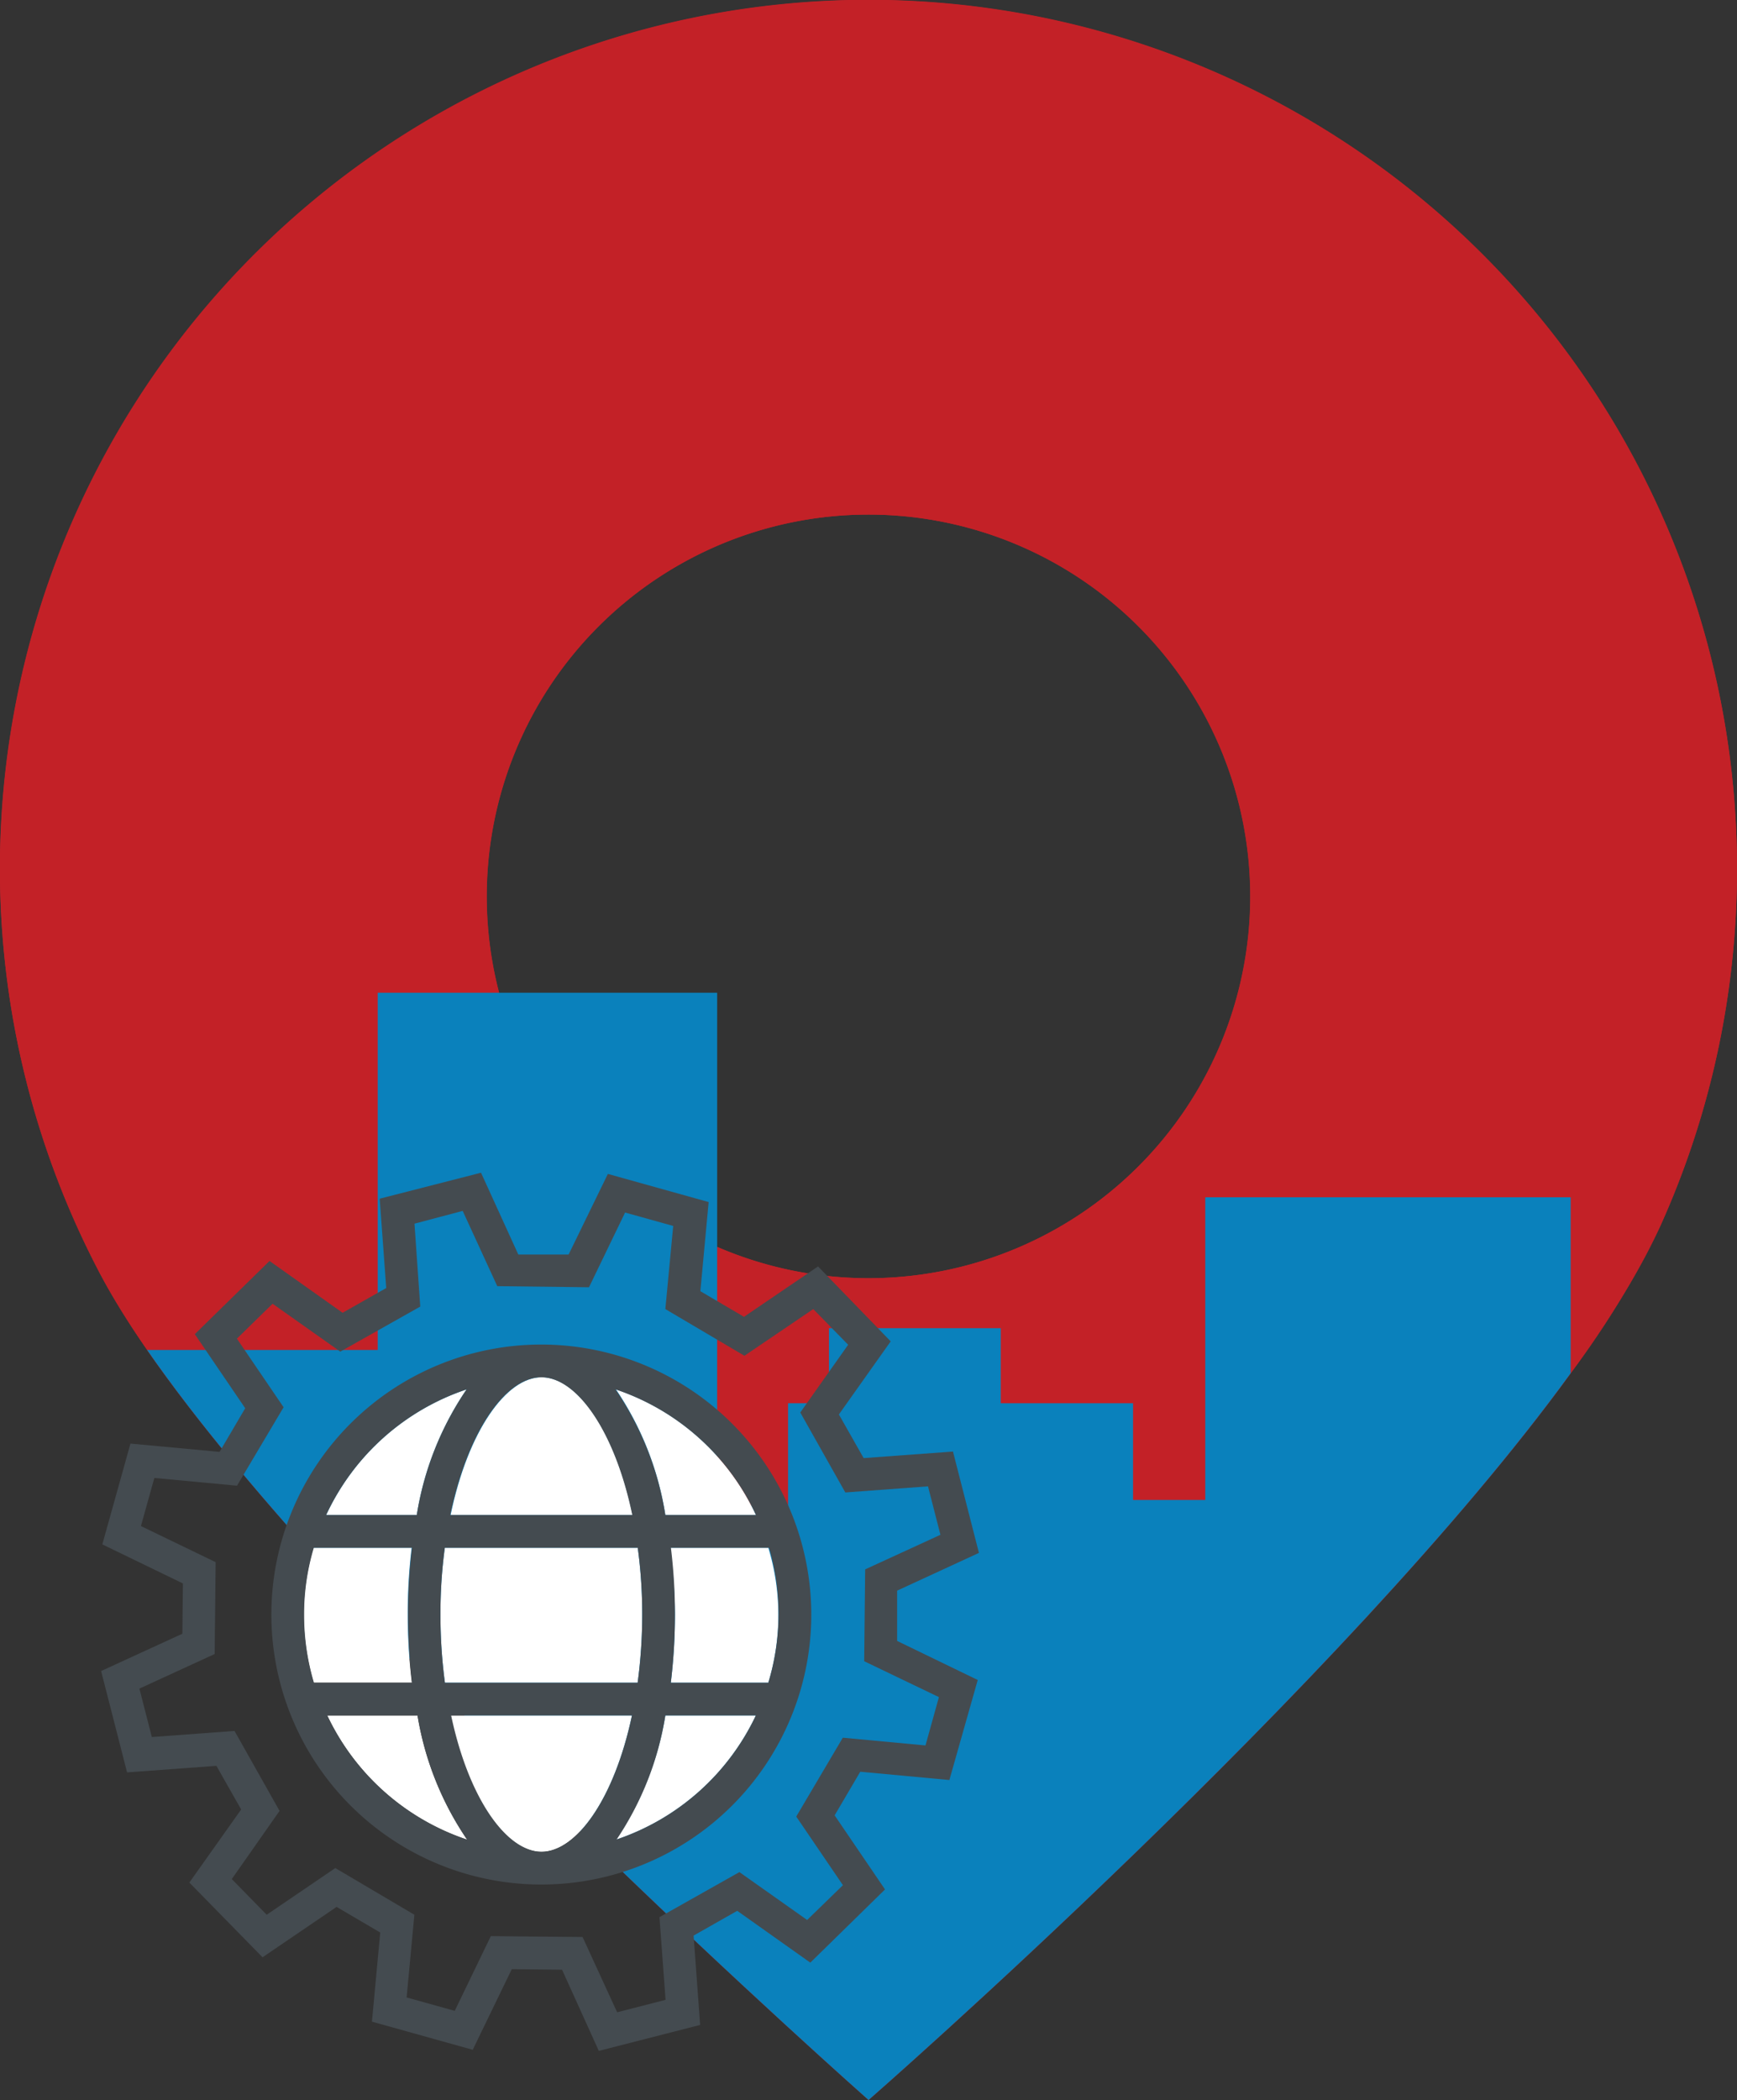
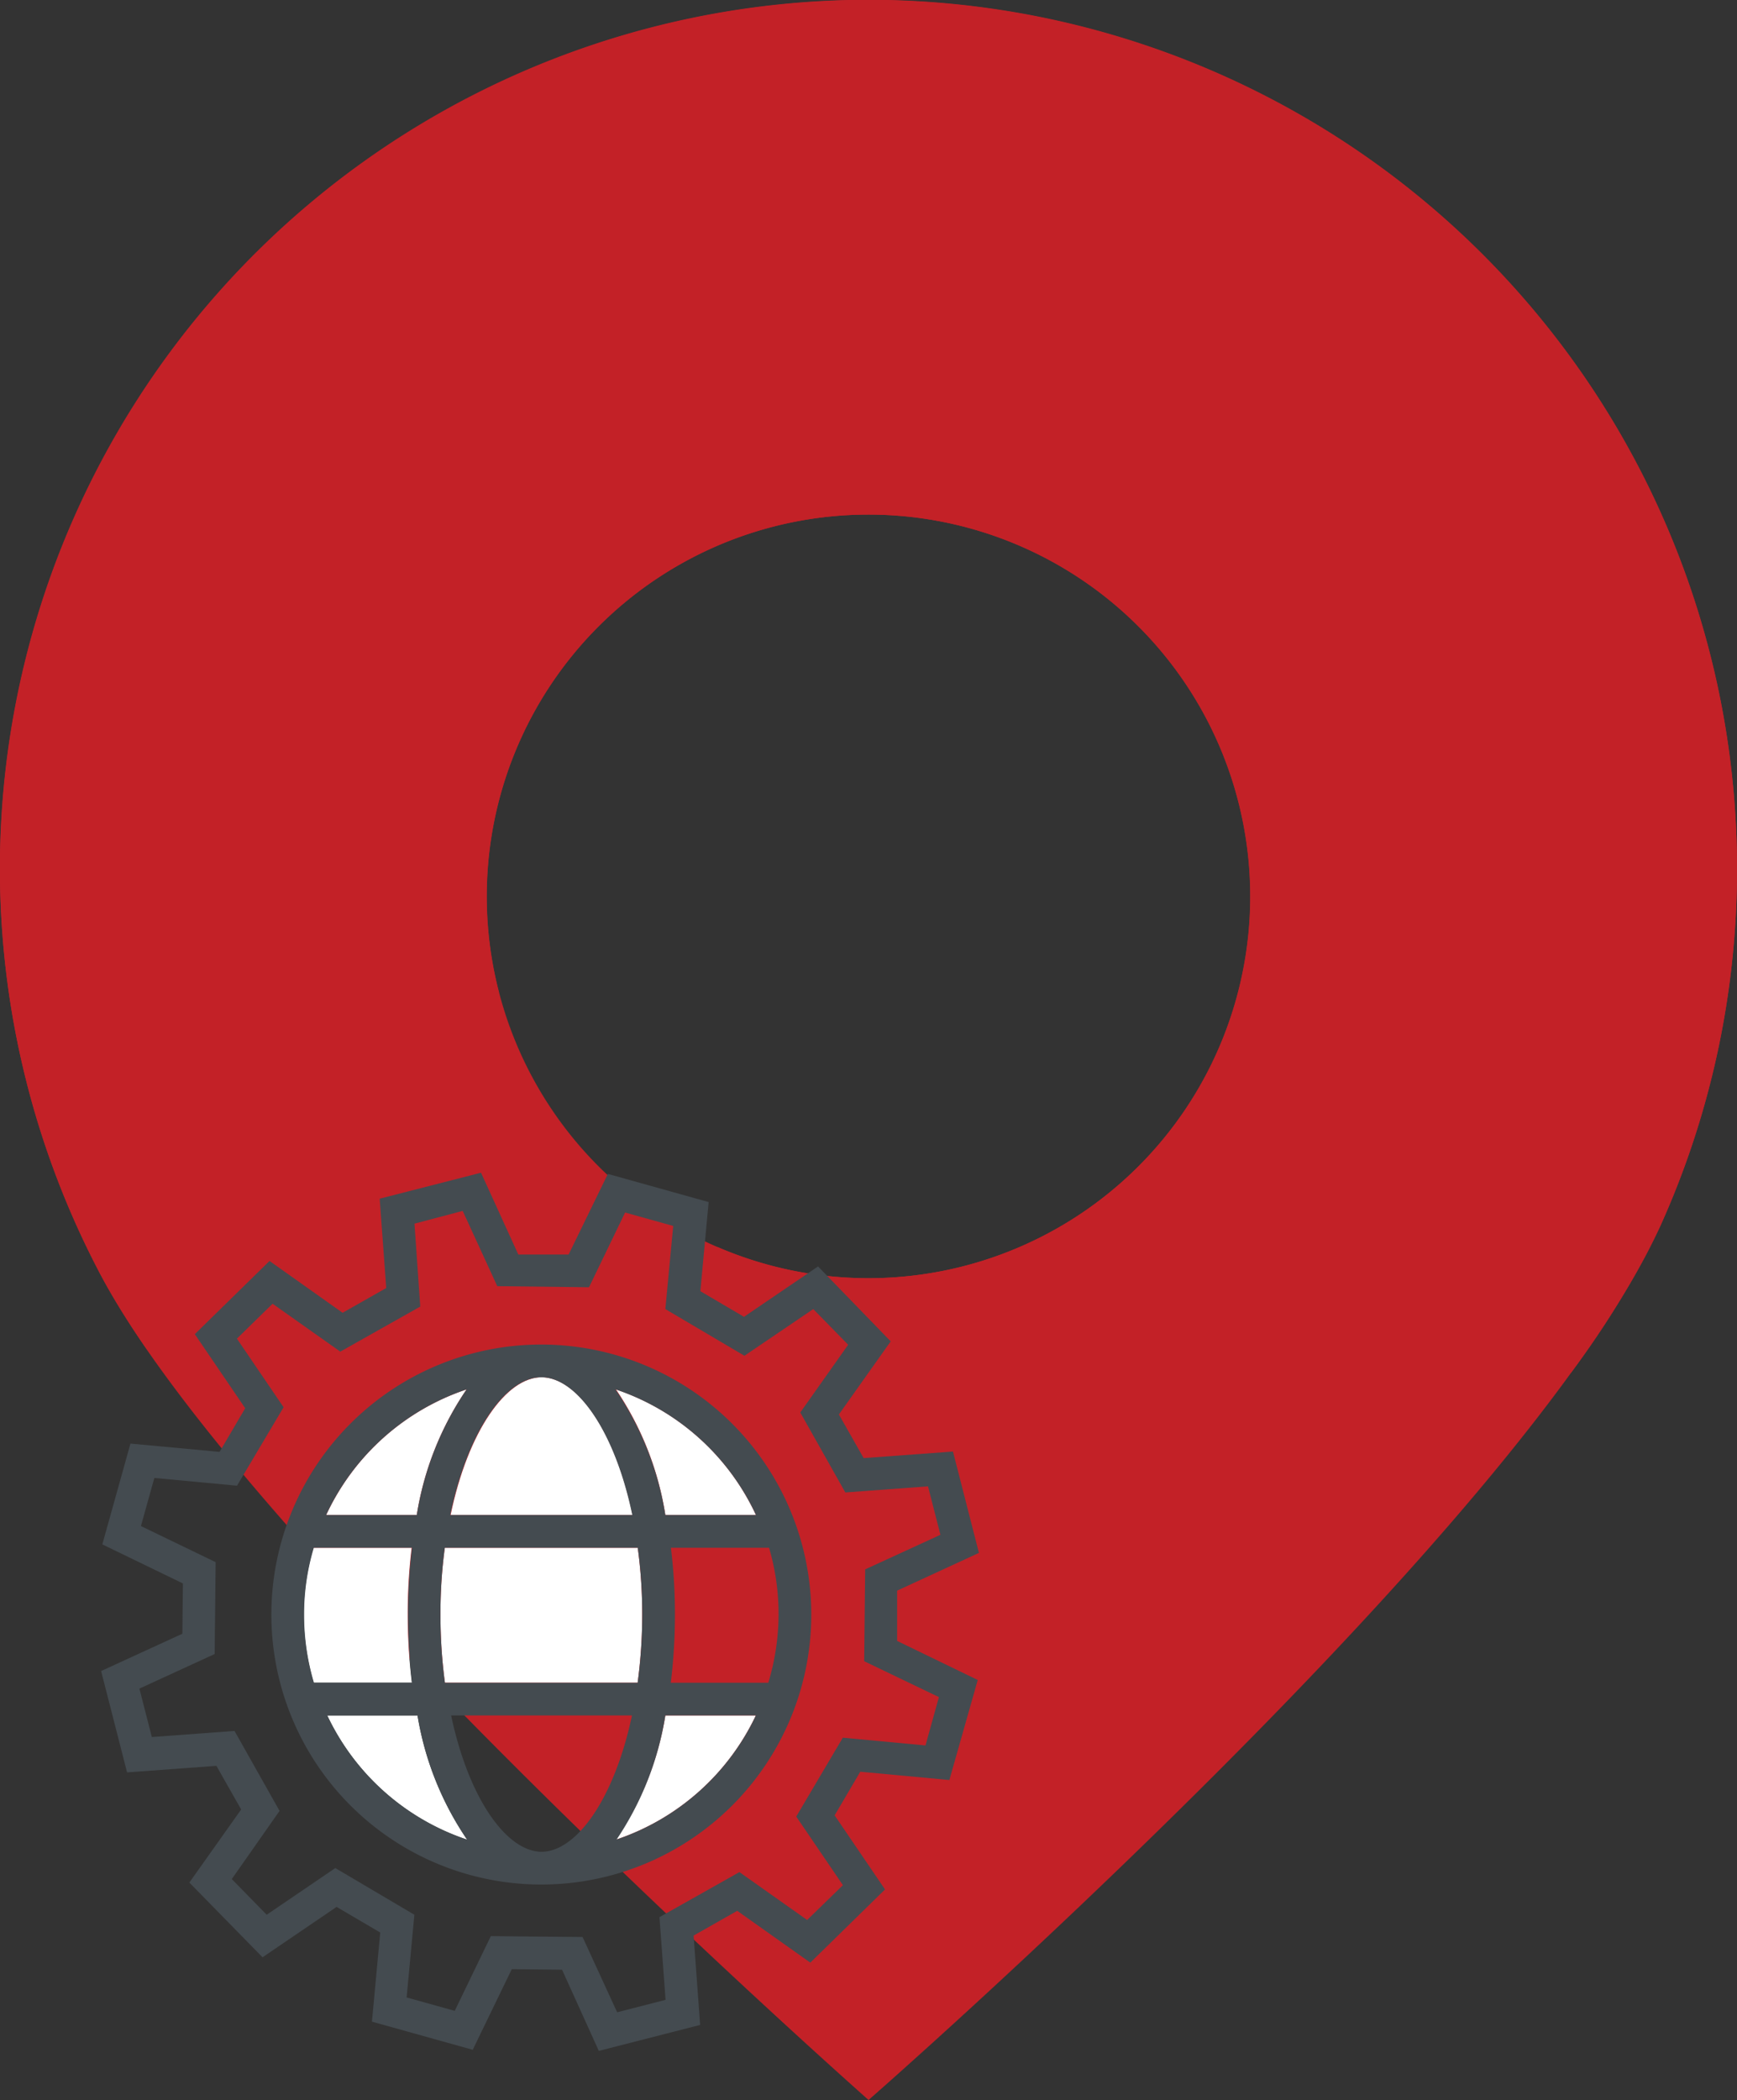
<svg xmlns="http://www.w3.org/2000/svg" viewBox="0 0 159.25 192.5">
  <rect x="0" y="0" width="159.25" height="192.5" fill="#333333" stroke="none" />
  <defs>
    <style>.cls-1{fill:#c32127;}.cls-2{fill:none;}.cls-3{fill:#0a81bc;}.cls-4{fill:#fff;}.cls-5{fill:#444b50;}</style>
  </defs>
  <title>Asset 1</title>
  <g id="Layer_2" data-name="Layer 2">
    <g id="recreated_layer" data-name="recreated layer">
      <path class="cls-1" d="M79.63,0A79.66,79.66,0,0,0,9.23,116.88c13.37,25.2,70.4,75.62,70.4,75.62s60.12-52.49,72.6-80.14A79.66,79.66,0,0,0,79.63,0Zm0,117.17a35,35,0,1,1,35-35A35,35,0,0,1,79.63,117.17Z" />
      <path class="cls-2" d="M65.75,114.3A35,35,0,1,0,44.63,82.17,35.2,35.2,0,0,0,45.75,91h20Z" />
      <path class="cls-1" d="M159.25,79.63a79.63,79.63,0,1,0-150,37.25,70.74,70.74,0,0,0,4.26,6.87H34.63V91H45.75a35,35,0,1,1,33.88,26.17,34.84,34.84,0,0,1-13.88-2.87V138h6.5v-9.37H76v-6.88H91.75v6.88h12.13v8.87h6.62V109.75H144v16.13a80.88,80.88,0,0,0,8.23-13.52A79.34,79.34,0,0,0,159.25,79.63Z" />
-       <path class="cls-3" d="M110.5,109.75V137.5h-6.62v-8.87H91.75v-6.88H76v6.88H72.25V138h-6.5V91H34.63v32.75H13.49c18.33,26.48,66.14,68.75,66.14,68.75S123.4,154.28,144,125.88V109.75Z" />
      <path class="cls-4" d="M37.38,148a50.23,50.23,0,0,1,.36-6.12h-9a21.31,21.31,0,0,0-.89,6.12,21.87,21.87,0,0,0,.91,6.25h9A52.25,52.25,0,0,1,37.38,148Z" />
      <path class="cls-4" d="M42.78,127.36A21.85,21.85,0,0,0,29.9,138.88h8.31A28.33,28.33,0,0,1,42.78,127.36Z" />
      <path class="cls-4" d="M40.38,148a47.31,47.31,0,0,0,.41,6.25H58.46a47.26,47.26,0,0,0,.42-6.25,45.43,45.43,0,0,0-.41-6.12H40.78A45.48,45.48,0,0,0,40.38,148Z" />
      <path class="cls-4" d="M58,138.88c-1.61-7.74-5.11-12.63-8.34-12.63s-6.74,4.89-8.35,12.63Z" />
      <path class="cls-4" d="M30,157.25a21.85,21.85,0,0,0,12.83,11.39,28.36,28.36,0,0,1-4.55-11.39Z" />
      <path class="cls-4" d="M56.47,168.64A21.85,21.85,0,0,0,69.3,157.25H61A28.36,28.36,0,0,1,56.47,168.64Z" />
      <path class="cls-4" d="M56.47,127.36A28.33,28.33,0,0,1,61,138.88h8.31A21.85,21.85,0,0,0,56.47,127.36Z" />
-       <path class="cls-4" d="M41.31,157.25c1.62,7.66,5.1,12.5,8.32,12.5s6.69-4.84,8.31-12.5Z" />
-       <path class="cls-4" d="M61.88,148a52.2,52.2,0,0,1-.38,6.25h8.94a21.25,21.25,0,0,0,0-12.37h-9A50.19,50.19,0,0,1,61.88,148Z" />
      <path class="cls-5" d="M49.63,123.25A24.75,24.75,0,1,0,74.38,148,24.77,24.77,0,0,0,49.63,123.25Zm0,3c3.23,0,6.73,4.89,8.34,12.63H41.28C42.89,131.14,46.39,126.25,49.63,126.25Zm8.84,15.63a45.43,45.43,0,0,1,.41,6.12,47.26,47.26,0,0,1-.42,6.25H40.79a47.31,47.31,0,0,1-.41-6.25,45.48,45.48,0,0,1,.4-6.12ZM42.78,127.36a28.33,28.33,0,0,0-4.57,11.52H29.9A21.85,21.85,0,0,1,42.78,127.36ZM27.88,148a21.31,21.31,0,0,1,.89-6.12h9a50.23,50.23,0,0,0-.36,6.12,52.25,52.25,0,0,0,.37,6.25h-9A21.87,21.87,0,0,1,27.88,148ZM30,157.25h8.28a28.36,28.36,0,0,0,4.55,11.39A21.85,21.85,0,0,1,30,157.25Zm19.68,12.5c-3.22,0-6.7-4.84-8.32-12.5H57.94C56.32,164.91,52.84,169.75,49.63,169.75Zm6.84-1.11A28.36,28.36,0,0,0,61,157.25H69.3A21.85,21.85,0,0,1,56.47,168.64ZM71.38,148a21.88,21.88,0,0,1-.94,6.25H61.5a52.2,52.2,0,0,0,.38-6.25,50.19,50.19,0,0,0-.37-6.12h9A21.67,21.67,0,0,1,71.38,148ZM61,138.88a28.33,28.33,0,0,0-4.57-11.52,21.85,21.85,0,0,1,12.88,11.52Z" />
      <path class="cls-5" d="M89.75,142.35l-2.38-9.29-8.19.6-2.27-4,4.75-6.7L75,116.09l-6.79,4.62-4-2.35.76-8.17-9.24-2.58L52.13,115l-4.61,0L44.1,107.5l-9.29,2.38.6,8.19-4,2.27-6.7-4.75-6.85,6.71,4.62,6.79-2.35,4-8.17-.76-2.58,9.24,7.39,3.58-.05,4.61-7.45,3.42,2.38,9.29,8.19-.6,2.27,4-4.75,6.7,6.71,6.85,6.79-4.62,4,2.35-.76,8.17,9.24,2.58,3.58-7.39,4.61.05L54.9,188l9.29-2.38-.6-8.19,4-2.27,6.7,4.75,6.85-6.71-4.62-6.79,2.35-4,8.17.76L89.64,154l-7.39-3.58,0-4.61Zm-3.67,13.22L84.85,160l-7.58-.71L73,166.52l4.28,6.29L74,176l-6.21-4.39-7.33,4.13.56,7.58-4.44,1.14-3.17-6.9L45,177.48l-3.31,6.85-4.41-1.23.71-7.58-7.25-4.28-6.29,4.28-3.2-3.27L25.63,166l-4.13-7.33-7.58.56-1.14-4.44,6.9-3.17.09-8.42-6.85-3.31,1.23-4.41,7.58.71L26,129l-4.28-6.29,3.27-3.2,6.21,4.39,7.33-4.13L38,112.17,42.42,111l3.17,6.9L54,118l3.31-6.85,4.41,1.23L61,120l7.25,4.28L74.56,120l3.2,3.27-4.39,6.21,4.13,7.33,7.58-.56,1.14,4.44-6.9,3.17-.09,8.42Z" />
    </g>
  </g>
</svg>